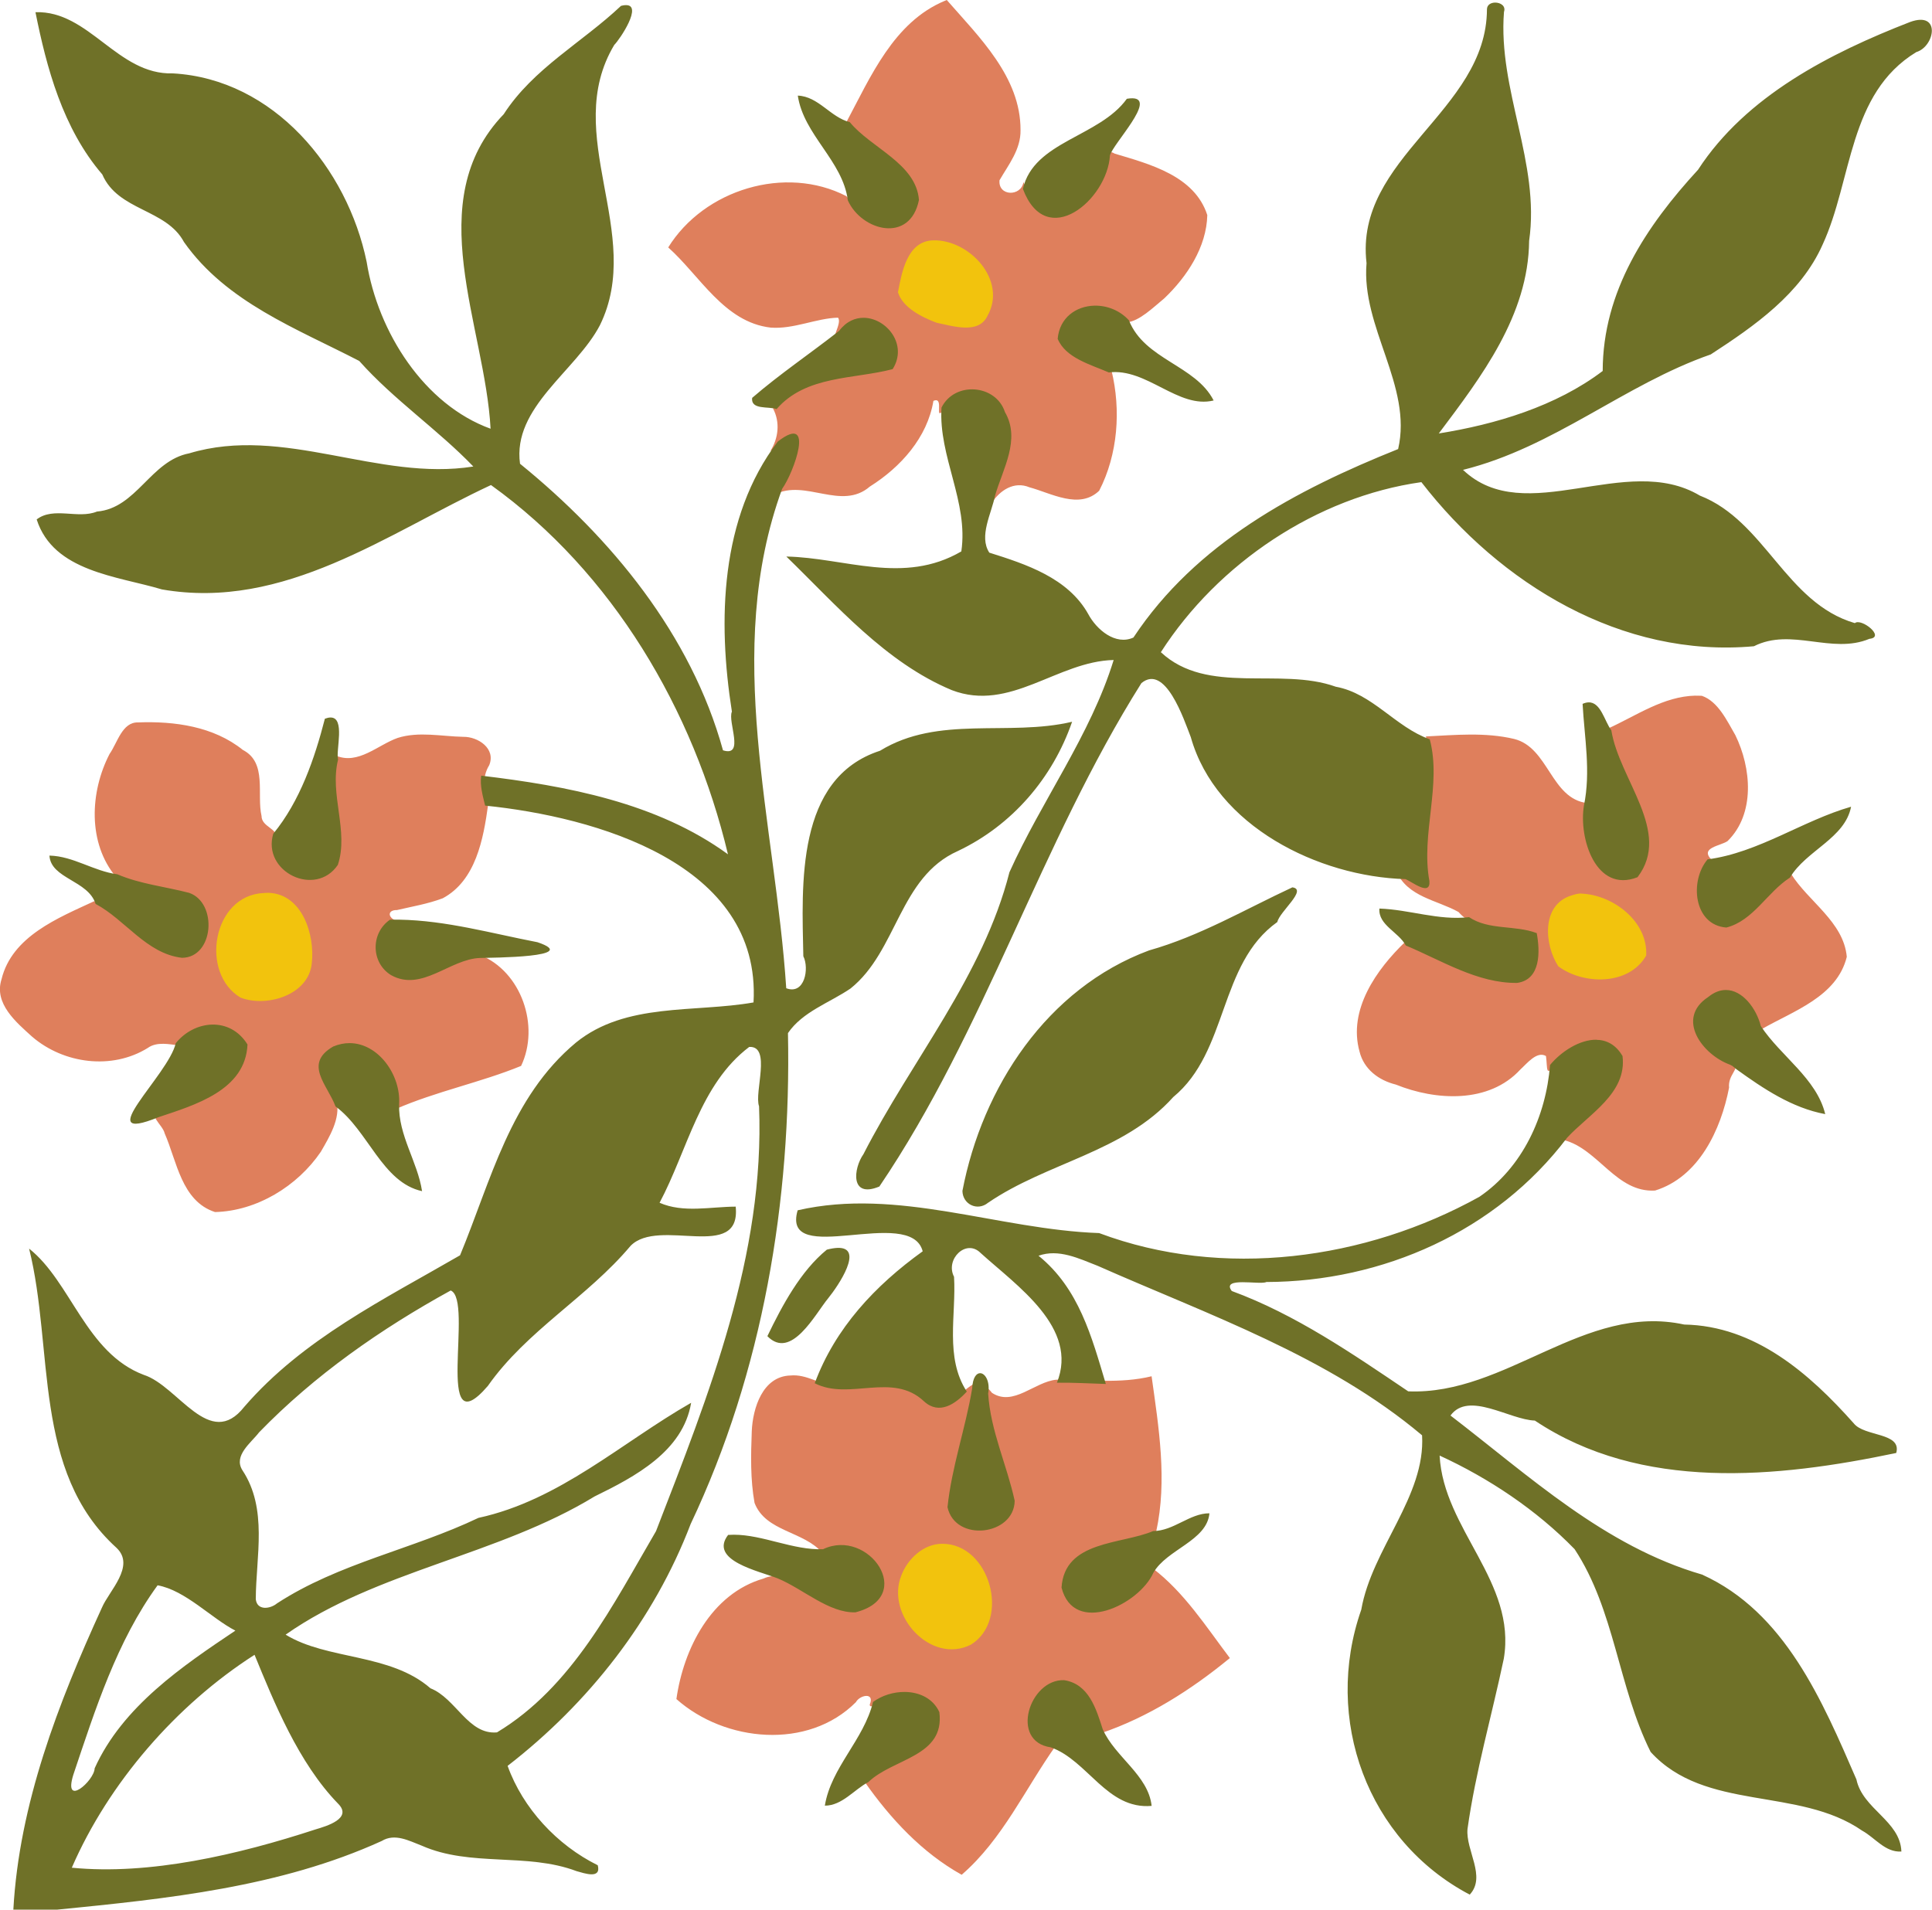
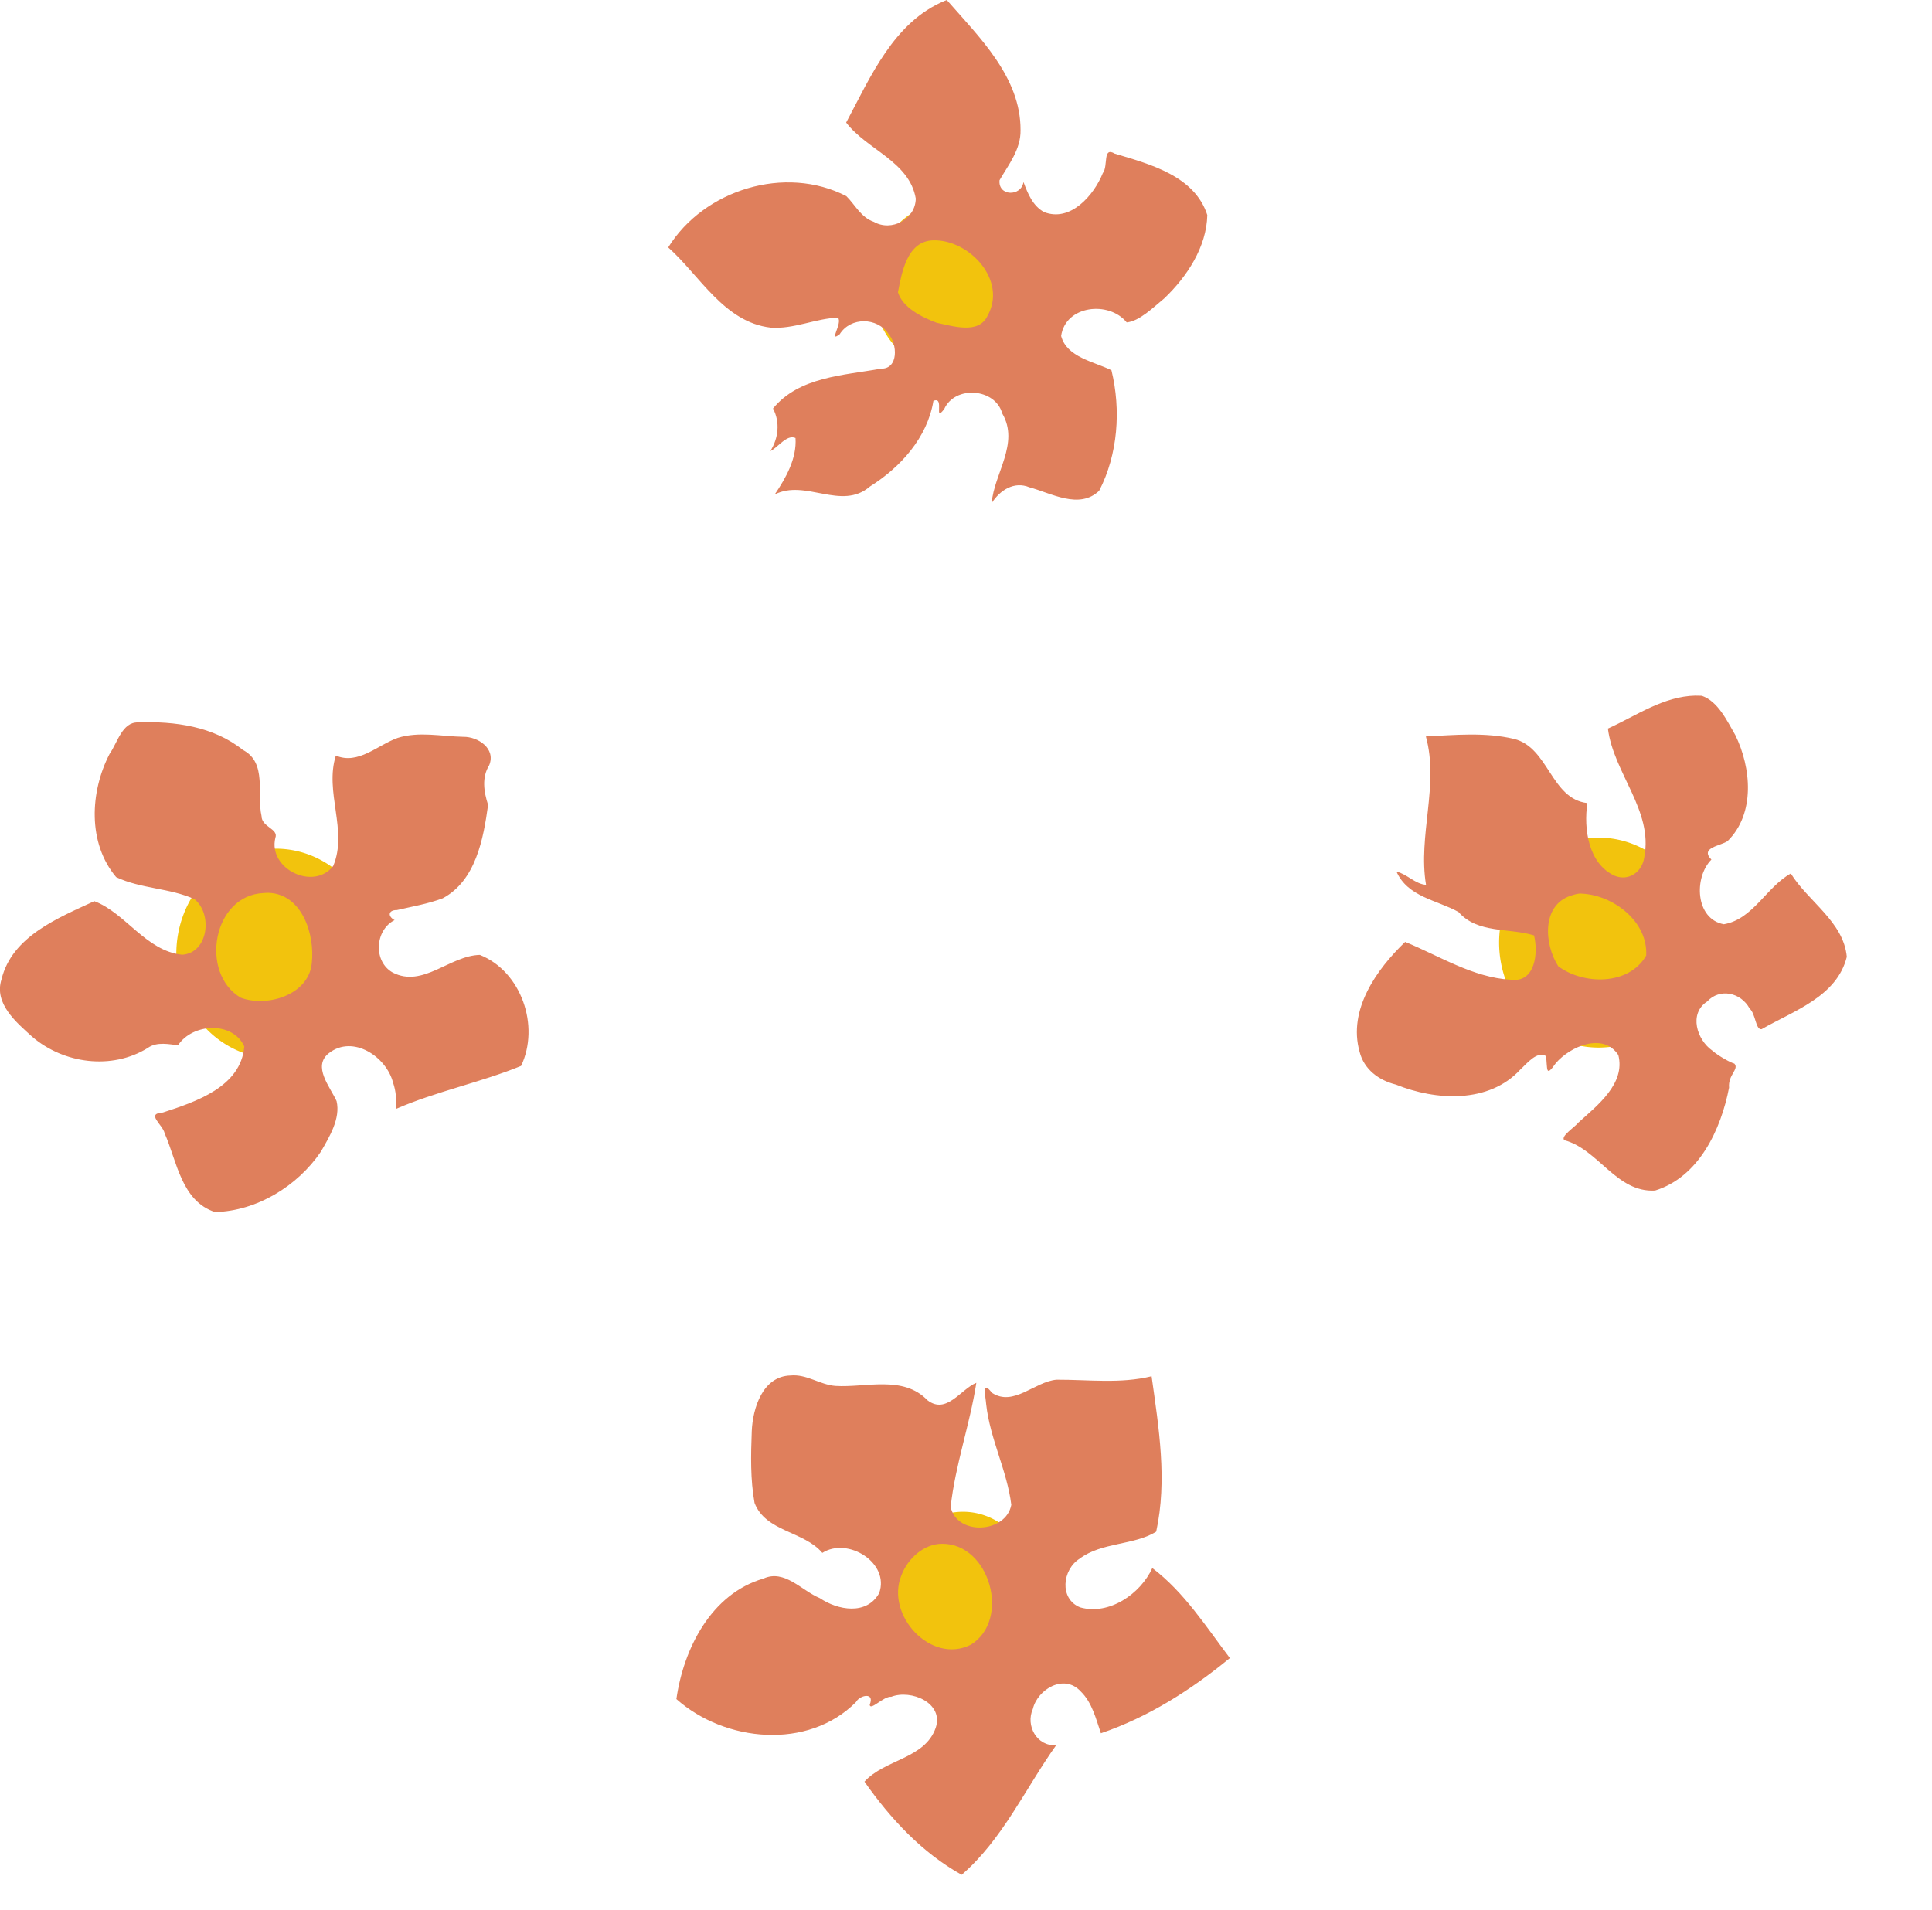
<svg xmlns="http://www.w3.org/2000/svg" id="svg4263" height="176.31mm" width="178.34mm" version="1.1" viewBox="0 0 631.9 624.736">
  <g id="layer1" transform="translate(1584.5 314.29)">
    <g id="g4222" transform="matrix(1.25 0 0 1.25 -1679.9 -328.31)">
      <path id="path4208" d="m407.67 79.543a26.831 28.322 0 0 0 -26.832 28.322 26.831 28.322 0 0 0 26.832 28.32 26.831 28.322 0 0 0 26.83 -28.32 26.831 28.322 0 0 0 -26.83 -28.322zm210.59 208.5a32.54 34.348 0 0 0 -32.539 34.348 32.54 34.348 0 0 0 32.539 34.348 32.54 34.348 0 0 0 32.541 -34.348 32.54 34.348 0 0 0 -32.541 -34.348zm-432.66 3.615a32.54 34.348 0 0 0 -32.541 34.348 32.54 34.348 0 0 0 32.541 34.348 32.54 34.348 0 0 0 32.539 -34.348 32.54 34.348 0 0 0 -32.539 -34.348zm224.77 216.93a23.501 25.912 0 0 0 -23.502 25.912 23.501 25.912 0 0 0 23.502 25.91 23.501 25.912 0 0 0 23.5 -25.91 23.501 25.912 0 0 0 -23.5 -25.912z" transform="scale(.8)" fill="#f2c30d" />
      <path id="path4140" d="m323.52 11.434c-13.367 5.569-19.425 19.927-25.798 31.864 5.454 7.138 16.533 10.163 18.212 19.873-0.053 5.417-6.33 8.761-10.958 6.111-3.362-1.119-4.988-4.577-7.211-6.739-15.981-8.235-37.233-1.707-46.605 13.428 8.309 7.414 14.643 19.574 26.797 20.983 6.047 0.461 11.843-2.436 17.62-2.598 1.273 1.437-2.644 6.703 0.443 4.341 2.874-4.585 9.805-4.469 12.787-0.089 2.321 2.62 2.701 9.189-1.98 9.095-9.749 1.772-21.428 2.082-28.245 10.427 1.892 3.546 1.437 7.784-0.7 11.133 1.925-0.829 4.298-4.478 6.586-3.413 0.366 5.344-2.518 10.476-5.445 14.786 8.003-4.15 17.471 4.345 24.895-2.078 8.055-5.066 15.044-12.816 16.634-22.422 3.068-1.357-0.068 5.93 2.83 2.123 2.811-6.25 13.378-5.467 15.187 1.183 4.577 7.795-2.149 15.694-2.784 23.461 2.122-3.343 5.862-5.84 9.887-4.156 5.679 1.521 13.043 5.901 18.256 0.902 4.904-9.526 5.75-21.136 3.208-31.538-4.63-2.285-11.682-3.382-13.164-8.963 1.133-8.058 12.528-9.276 17.159-3.556 3.345-0.318 6.925-3.913 9.847-6.306 5.944-5.666 11.058-13.445 11.238-21.784-3.308-10.268-15.018-13.326-24.19-16.064-3.28-1.961-1.675 3.252-3.147 5.089-2.33 5.794-8.472 12.899-15.364 10.194-2.956-1.581-4.296-4.891-5.395-7.866-0.609 3.882-6.695 3.762-6.267-0.478 2.347-4.049 5.592-8.075 5.494-13.114 0.059-13.876-10.824-24.331-19.303-34.052l-0.523 0.223zm-3.058 62.68c9.522-0.256 19.487 10.498 14.233 19.777-2.323 4.921-9.13 2.628-13.291 1.797-3.909-1.471-8.92-3.971-10.128-7.989 1.005-5.182 2.365-13.347 9.186-13.584zm199.51 119.16c-8.414 0.183-15.53 5.279-22.925 8.625 1.472 11.669 11.885 21.433 9.525 33.616-0.49 3.839-4.025 6.415-7.75 4.905-6.891-3.13-8.159-12.309-7.152-19.022-9.574-1.104-10.092-14.567-19.194-16.795-7.561-1.789-15.394-1.022-23.064-0.647 3.511 12.73-2.112 25.943 0.039 38.828-2.773-0.164-4.998-2.828-7.731-3.464 2.967 6.679 10.593 7.428 16.234 10.581 5.005 5.71 13.217 4.094 19.762 6.125 1.132 4.577 0.352 12.512-6.16 11.599-9.86-0.585-18.551-6.201-27.562-9.897-7.504 7.214-15.003 17.782-11.934 28.722 1.155 4.642 5.024 7.509 9.503 8.619 10.436 4.219 24.351 5.031 32.589-3.959 1.647-1.484 4.325-4.925 6.688-3.508 0.458 3.34-0.204 5.815 2.58 1.852 3.753-4.376 12.396-8.162 16.356-2.108 1.906 7.471-5.477 13.174-10.402 17.622-1.15 1.392-4.792 3.635-3.732 4.654 8.944 2.389 13.632 13.76 23.737 13.183 11.482-3.546 17.24-15.919 19.372-26.928-0.32-3.351 2.712-4.825 1.383-6.302-0.783-0.141-4.128-1.946-5.759-3.392-4.06-2.817-6.213-9.703-1.363-12.847 3.292-3.581 8.839-2.395 11.125 1.842 1.605 1.407 1.53 5.621 3.127 5.396 8.287-4.778 19.721-8.484 22.292-18.943-0.84-9.18-10.07-14.44-14.65-21.81-6.453 3.604-9.881 12.002-17.531 13.284-7.48-1.372-7.867-12.277-3.247-16.92-3.097-3.16 2.398-3.561 4.231-4.841 7.292-7.157 6.221-19.186 2.036-27.727-2.192-3.777-4.527-8.829-8.761-10.295-0.551-0.025-1.103-0.046-1.655-0.03zm-407.55 7.016c-4.15-0.12-5.377 5.314-7.441 8.245-5.146 9.937-5.774 23.343 1.72 32.237 6.485 3.081 14.056 2.828 20.487 5.766 4.796 3.825 3.676 14.09-3.222 14.553-9.514-1.019-14.767-10.916-22.975-14.027-9.456 4.386-21.548 9.192-24.284 20.447-2.031 6.351 3.831 11.247 8.049 15.062 8.24 7.057 20.828 8.725 30.207 2.921 2.421-1.77 5.85-0.914 7.931-0.716 3.863-5.823 14.328-6.319 17.336 0.309-0.875 10.585-12.686 14.492-21.304 17.295-4.595 0.277-0.034 3.119 0.473 5.464 3.195 7.247 4.371 17.723 13.173 20.586 10.903-0.265 21.563-6.761 27.689-15.781 2.256-3.923 5.187-8.697 4.123-13.248-1.634-3.666-6.434-9.094-2.006-12.561 6.301-4.913 15.075 0.946 16.789 7.753 0.773 2.2 0.93 4.563 0.703 6.87 10.551-4.611 22.293-6.97 32.794-11.281 4.965-10.429 0.085-24.716-10.783-29.052-7.85 0.157-14.887 8.691-22.795 4.627-5.155-2.866-4.701-11.119 0.475-13.739-1.912-1.027-1.62-2.669 0.62-2.625 4.061-0.947 8.095-1.617 11.989-3.087 8.671-4.654 10.634-15.568 11.858-24.438-1.12-3.457-1.694-7.178 0.294-10.388 1.791-4.338-2.914-7.48-6.77-7.425-5.693-0.11-11.652-1.467-17.183 0.286-5.205 1.83-10.332 7.124-16.183 4.622-3.012 9.54 3.195 19.668-0.681 28.881-5.104 6.602-17.102 0.772-15.142-7.352 0.895-2.389-3.622-2.805-3.617-5.717-1.314-5.627 1.555-13.968-4.875-17.277-7.672-6.176-17.891-7.576-27.45-7.213zm34.194 44.597c8.826 0.336 12.13 11.023 11.277 18.427-0.793 8.298-11.703 11.62-18.611 9.012-10.792-6.404-7.342-26.832 6.033-27.389 0.435-0.014 0.865-0.081 1.302-0.05zm343.66 0.21c8.311 0.426 17.292 7.387 16.786 16.212-4.53 7.914-16.502 7.671-23.011 2.792-3.664-5.701-4.442-15.962 3.314-18.484 0.939-0.277 1.913-0.65 2.911-0.52zm-207.13 126.11c-7.279 0.2-9.86 8.54-10.123 14.566-0.237 6.241-0.387 12.65 0.727 18.784 2.908 7.585 12.925 7.359 17.738 13.083 6.647-4.263 17.726 2.601 14.866 10.534-3.264 5.859-10.835 4.472-15.526 1.302-4.756-1.949-9.233-7.645-14.749-5.12-13.673 3.973-20.91 18.346-22.778 31.533 12.696 11.282 34.441 13.396 46.981 0.8 0.962-1.835 5.004-2.721 3.601 0.671 0.136 1.728 3.593-2.236 5.623-2.065 5.216-2.011 13.831 1.604 11.645 8.119-2.807 8.114-13.345 8.224-18.639 14.088 6.767 9.651 15.044 18.591 25.433 24.377 10.732-9.292 16.626-22.548 24.728-33.922-5.086 0.355-8.055-5.147-6.108-9.47 1.24-5.184 8.198-9.327 12.531-4.598 2.986 2.914 3.974 7.136 5.278 10.95 12.428-4.22 23.655-11.386 33.748-19.68-6.248-8.244-11.937-17.226-20.291-23.556-3.109 6.79-11.304 12.422-18.866 10.298-5.55-2.204-4.676-9.912-0.164-12.738 5.728-4.35 14.239-3.474 20.042-7.075 2.947-13.449 0.677-27.257-1.2-40.678-8.207 2.004-16.519 0.862-24.888 0.898-5.695 0.496-11.256 7.14-16.881 3.438-2.783-3.596-1.668 0.899-1.512 3.034 1.002 9.044 5.49 17.41 6.569 26.283-1.369 7.42-14.191 8.179-15.87 0.564 1.204-11.046 5.033-21.531 6.722-32.506-4.075 1.638-7.787 8.412-12.789 4.564-6.36-6.63-16.147-3.237-24.103-3.747-4.083-0.33-7.511-3.144-11.744-2.73zm39.723 44.045c12.471-0.043 17.993 19.939 7.473 26.412-10.477 5.268-22.372-7.786-18.181-18.114 1.632-4.36 5.84-8.317 10.708-8.298z" fill="#df7f5c" />
-       <path id="path4138" d="m584.43 14.867c-1.354 0.01-2.654 0.693-2.682 2.17-0.1 33.488-43.487 48.5-39.387 83.063-1.8 20.988 15.111 40.201 10.336 60.826-33.438 13.412-66.111 30.75-86.586 61.662-5.838 2.675-12.064-2.564-14.789-7.701-6.625-11.8-20.262-16.274-32.35-20.074-3.487-5.375 0.714-12.762 1.889-18.688 2.55-8.738 8.437-18.363 3.225-27.301-2.962-9.125-16.475-10.123-20.75-1.461-1.012 16.062 8.874 30.836 6.486 47.049-18.938 11.05-38.124 2.051-57.236 1.676 16.325 15.825 32.424 34.675 54.137 43.713 19.075 7.3 34.513-9.451 52.926-9.863-7.55 24.538-23.538 45.963-34.088 69.426-8.662 34.025-32.024 61.462-47.762 92.25-3.25 4.6-4.477 14.599 5.211 10.574 34.625-51.1 52.65-112.19 85.713-164.69 7.812-6.412 13.85 11.737 16.15 17.662 8.2 29.125 41.762 45.675 70.262 46.463 2.25 0.975 8.189 5.712 7.789 0.637-2.837-15.425 4.086-31.512 0.111-46.387-11.238-3.975-18.688-14.999-30.75-17.199-18.25-6.55-41.937 2.936-57.199-11.289 18.688-29.1 51.013-50.812 85.213-55.637 25.738 33.288 65.536 57.625 108.77 53.688 12.238-6.2 25.438 2.737 37.775-2.426 5.375-0.525-2.674-6.912-4.762-5.137-22.562-6.588-29.326-33.387-50.701-41.725-24.15-14.4-57.061 11-77.461-8.412 29.775-7.4 52.723-27.901 81.023-37.764 14.275-9.287 29.464-19.824 36.602-35.949 9.787-21.212 8.324-49.388 30.637-62.963 6.088-1.825 8.15-13.537-2.025-9.85-25.988 10.1-53.661 24.163-69.361 48.338-16.962 18.45-31.162 39.773-31.188 65.836-15.3 11.588-35.038 17.475-53.613 20.438 13.962-18.575 29.313-38.662 29.551-63.012 3.663-25.55-10.239-49.324-8.227-74.887 0.675-1.969-1.152-3.071-2.893-3.059zm-284.53 0.828c-0.4 0.026-0.863 0.104-1.391 0.242-12.712 12-28.711 20.475-38.361 35.438-27.312 28.412-6.101 69.213-4.301 102.9-21.65-7.838-36.837-31.487-40.537-54.6-6.287-30.525-30.362-59.8-63.375-61.65-18.112 0.575-27.387-20.614-44.949-20.014 3.612 18.038 8.911 38.014 21.861 53.076 5.175 11.988 20.875 11.188 26.725 22.125 13.875 19.7 36.875 28.299 57.312 38.887 11.312 12.712 25.714 22.462 37.326 34.537-31.075 4.95-61.976-13.638-92.926-4.312-12.65 2.4-17.188 17.963-30.188 19.051-6.188 2.538-14.2-1.676-19.713 2.574 5.5 17.15 26.452 18.525 40.977 22.9 40.088 6.963 73.7-18.35 107.62-34.15 39.838 28.612 66.237 73.588 77.512 120.8-23.225-16.912-52.788-22.387-80.713-25.725-0.45 3.312 0.512 6.599 1.287 9.799 35.8 3.65 90.389 18.801 87.789 64.389-19.312 3.413-41.763-0.089-58.051 13.111-21.538 17.912-27.825 45.226-37.938 69.613-24.888 14.425-51.388 27.363-70.562 49.551-11.338 14.438-21.625-6.838-32.875-10.426-18.925-7.125-23.8-30.462-37.525-41.312 8.2 32.85 0.975 72.849 28.588 97.887 6.312 5.975-2.475 14.101-4.787 19.613-14.25 31.162-27.051 64.2-28.951 98.75h14.389c35.78-3.55 72.84-7.32 106.09-22.45 4.312-2.638 8.949-0.061 13.074 1.514 16 7.088 34.413 2.2 50.676 8.35 2.525 0.688 8.126 2.724 6.926-1.926-13.312-6.575-24.513-18.649-29.488-32.512 26.475-20.488 47.888-47.751 59.875-79.139 23.612-49.862 32.949-105.77 31.824-160.59 4.8-7.037 13.613-9.913 20.463-14.588 15.325-12.25 15.9-36.412 35.1-44.975 17.725-8.4 31.012-23.852 37.375-42.289-20.825 4.925-43.712-2.248-62.812 9.477-27.712 9-25.55 43.887-25.1 67.225 2 4 0.45 12.75-5.588 10.475-3.562-54.25-20.837-110.05-1.35-163.36 3.875-5.438 10.964-25.086-1.424-15.486-18.925 24.9-19.662 58.75-15 88.35-1.462 3.325 4.286 14.925-2.914 12.662-10.425-37.85-36.574-69.525-66.387-93.75-2.55-18.45 18.324-30.338 26.137-45.338 14.712-30-12.838-62.425 4.688-91.688 1.875-1.863 9.584-13.393 3.578-13.004zm56.436 29.605c1.9 12.862 14.736 21.349 16.361 34.262 4.487 10.025 20.401 14.238 23.264-0.137-0.925-11.938-15.676-16.962-22.613-25.438-6.35-1.6-10.237-8.425-17.012-8.688zm109.5 0.875c-0.524-0.012-1.145 0.039-1.875 0.162-9.012 12.538-30.45 13.861-34 29.486 7.662 20.412 27.625 3.576 28.475-10.986 1.148-3.973 15.261-18.481 7.4-18.662zm-12.549 67.842c-5.9 0.163-11.343 3.891-11.951 10.846 2.6 6.275 10.737 8.4 16.725 11 12.388-1.562 22.7 12.011 34.287 9.174-5.912-11.575-22.575-13.299-27.713-26.236-3.062-3.336-7.311-4.894-11.348-4.783zm-75.271 3.971c-2.891-0.06-5.841 1.179-8.154 4.262-9.412 7.388-19.413 14.125-28.463 21.938-0.487 4.025 5.436 2.688 7.986 3.676 9.65-11.112 25.339-9.738 37.977-13.088 5.04-7.996-1.957-16.633-9.346-16.787zm236.93 125.81c-0.578 0.021-1.213 0.174-1.918 0.488 0.6 11.038 2.737 22.1 0.438 33.287-1.775 10.662 3.9 28.763 17.525 23.426 11.325-14.8-5.987-31.913-8.562-48.051-2.231-2.964-3.439-9.297-7.482-9.15zm-411.48 4.95c-0.514 0.009-1.116 0.136-1.82 0.4-3.312 12.888-8.114 26.987-16.889 37.637-3.7 12.538 13.875 20.912 21.125 10.188 3.675-10.988-2.787-23.062 0.088-34.475-0.816-2.934 2.465-13.835-2.504-13.75zm497.38 29.188c-15.8 4.525-30.288 15.037-46.938 17.225-5.938 7-4.611 21.463 6.139 22.301 8.85-2.237 13.362-11.575 20.812-16.338 5.263-8.887 17.999-12.825 19.986-23.188zm-589.29 15.99c0.463 7.6 12.662 8.062 15.1 15.812 9.75 5.188 16.612 16.275 28.25 17.625 10.5-0.062 11.713-18.025 2.338-21.25-7.825-2.05-15.988-2.864-23.488-6.076-7.713-1-14.399-5.949-22.199-6.111zm406.55 10.387c-15.475 7.2-30.313 15.962-46.9 20.637-33.375 12.412-54.538 44.788-61.025 78.676 0.087 4.412 4.913 6.712 8.363 3.887 19.338-13.225 44.437-16.575 60.6-34.6 18.125-14.938 14.75-43.524 34.037-57.262 0.713-3.4 9.963-10.625 4.926-11.338zm28.461 6.938c-0.412 5.412 6.276 7.663 8.639 12.088 11.675 4.875 23.488 12.411 36.4 12.236 7.838-1.062 7.511-10.387 6.424-16.287-7.112-2.712-15.612-0.862-22.137-5.225-9.938 1.163-19.489-2.475-29.326-2.812zm-320.54 3.635c-1.023-0.017-2.047-0.018-3.074 0.002-6.425 4.412-6.237 14.188 0.4 18.176 10.012 5.525 19.186-5.313 29.049-5.65 3.875-0.1 33.437-0.2 18.787-5.15-14.977-2.883-29.821-7.116-45.162-7.377zm433.82 23.006c-1.83 0.01-3.767 0.697-5.732 2.297-10.75 7.05-1.887 18.887 7.125 22.137l0.787 0.414c0.338 0.275 0.989 0.811 1.326 1.086 8.787 6.338 18.162 12.651 29.037 14.676-2.825-11.675-14.562-18.951-21.062-28.801-1.462-5.775-5.991-11.838-11.48-11.809zm-495.14 11.32c-4.395 0.117-8.825 2.335-11.844 6.104-2.312 10.388-28.288 33.389-5.676 24.201 11.938-4 28.5-8.788 29.15-23.801-2.875-4.638-7.236-6.621-11.631-6.504zm452.86 4.953c-5.479-0.088-11.574 3.873-15.184 8.264-1.325 16.738-8.975 33.512-23.125 43.125-37.325 20.712-83.949 27.013-124.36 11.863-32.988-1.15-65.826-14.989-98.613-7.451-5.55 19.1 36.975-1.775 40.9 13.412-15.575 11.2-28.625 25.114-35.312 43.164 11.288 5.8 25.438-3.814 35.75 5.924 4.963 4.55 10.288 0.863 13.988-3.199-7.263-11.125-3.413-25.163-4.176-37.551-2.962-5.713 3.937-12.513 8.637-7.838 11.875 10.788 32.239 24.488 25.014 42.488 5.325-0.062 10.662 0.25 16 0.412-4.625-15.45-8.776-31.224-22.014-41.949 6.588-2.35 13.212 0.912 19.312 3.287 36.438 16.125 75.376 29.55 106.14 55.463 1.175 19.975-16.401 37.074-19.889 57.049-12.538 35.75 1.989 75.588 35.477 93.213 5.513-5.912-1.389-14.499-0.727-21.486 2.625-18.762 7.963-37.151 11.863-55.676 4.25-25.15-19.738-42.337-20.988-66.475 16.088 7.388 31.7 17.786 44.15 30.611 13.175 19.975 14.212 45.002 24.875 66.352 17.9 19.625 48.325 11.288 69.188 25.75 4.225 2.312 7.539 7.174 12.826 6.824-0.362-10.05-12.675-13.862-14.713-23.6-11.15-25.71-23.37-54.72-50.47-67-31.988-9.3-56.551-32.3-82.301-52.037 5.938-8.1 19.313 1.388 27.588 1.65 34.8 23.238 79.225 18.8 118.21 10.6 1.887-6.787-10.462-5.263-13.912-9.713-14.462-16.262-32.3-31.888-55.438-32.301-32.675-7.125-58.225 23.189-90.275 21.852-18.275-12.325-36.838-25.151-57.713-32.826-3.575-4.8 9.313-1.887 11.301-2.938 38.062-0.113 75.199-16.574 98.361-47.174 7.1-7.725 19.663-14.55 18.15-26.75-2.175-3.75-5.242-5.262-8.529-5.314zm-407.83 1.109c-1.744-0.005-3.557 0.348-5.4 1.129-9.775 5.688-1.788 12.564 0.787 19.576 10.675 7.8 15.25 24.887 28.312 27.725-1.5-9.725-7.774-18.214-7.512-28.389 0.643-9.577-6.768-20.016-16.188-20.041zm130.71 1.242c7.35-0.388 1.575 14.862 3.213 19.412 1.938 48.612-16.474 94.488-33.699 139-14.075 24.05-27.35 50.975-52.025 65.838-9.438 0.838-13.4-11.126-21.75-14.426-13.212-11.538-33.775-9.186-47.375-17.549 29.75-20.9 69.488-25.938 101.05-45.213 13.212-6.463 28.923-14.739 31.586-30.639-22.7 12.95-42.962 31.875-69.574 37.65-21.575 10.3-45.662 14.787-65.887 27.975-2.237 1.863-6.55 2.427-6.938-1.398 0.062-14.038 3.987-29.527-4.375-42.164-3.038-4.8 2.899-9.012 5.449-12.387 18.188-18.75 39.851-33.862 62.676-46.412 7.7 3.025-5.739 52.037 12.174 31.199 12.725-18.112 32.539-28.988 46.639-45.775 9.213-9.55 36.237 5.389 34.412-12.861-8.213 0.025-17.113 2.149-24.9-1.264 9.188-17.275 13.187-38.749 29.324-50.986zm28.785 65.752c-0.934 0.042-2.058 0.224-3.397 0.572-8.55 6.963-14.589 18.213-19.451 28.301 7.8 8 15.639-7.25 19.889-12.4 3.33-4.112 11.99-16.878 2.959-16.473zm46.811 40.986c-1.26-0.069-2.518 1.411-2.682 5.037-2.175 13.025-6.7 25.661-8.062 38.799 2.55 11.612 21.837 9.289 21.975-2.111-2.562-11.762-7.901-22.863-8.676-35.051 0.689-3.938-0.934-6.585-2.555-6.674zm74.93 45.836c-6.475-0.013-11.65 5.775-18.412 5.812-10.462 4.45-28.988 3.051-29.963 18.488 4 15.825 25.275 5.699 30.037-4.826 4.338-7.675 17.525-10.45 18.338-19.475zm-155.53 7.008c-0.636-0.001-1.272 0.021-1.906 0.068-6.388 8.387 10.113 11.8 16.238 14.225 8.375 3.487 16.713 11.35 25.4 11.1 20.012-5.05 4.337-27.775-10.588-20.65-9.867 0.34-19.603-4.726-29.145-4.742zm-188.51 16.55c9.088 1.637 17.6 10.789 25.438 14.826-17.125 11.488-36.875 24.762-46.025 45.037-0.113 4.112-10.387 13.086-6.975 2.111 7.162-21.3 14.2-43.625 27.562-61.975zm31.713 22.738c6.325 15.4 14.338 35.35 27.338 48.713 4.812 4.825-3.839 7.35-7.289 8.375-25.425 8.325-54.374 15.062-79.824 12.562 12.05-27.738 34.15-53.238 59.775-69.65zm264.81 8.299c-11.338-0.438-17.925 20.052-4.35 21.977 12.088 4.287 18.373 20.436 32.961 19.148-1.075-10.05-11.999-16-15.986-25.062-2.15-6.612-4.5-14.812-12.625-16.062zm-52.111 3.85c-3.671-0.036-7.482 1.132-10.402 3.275-3 12.388-13.737 21.426-15.762 33.926 5.65 0 9.524-5.226 14.262-7.738 8.062-7.775 25.088-8.25 23.188-22.875-2.074-4.507-6.565-6.542-11.285-6.588z" transform="scale(.8)" fill="#6f7128" />
    </g>
  </g>
</svg>